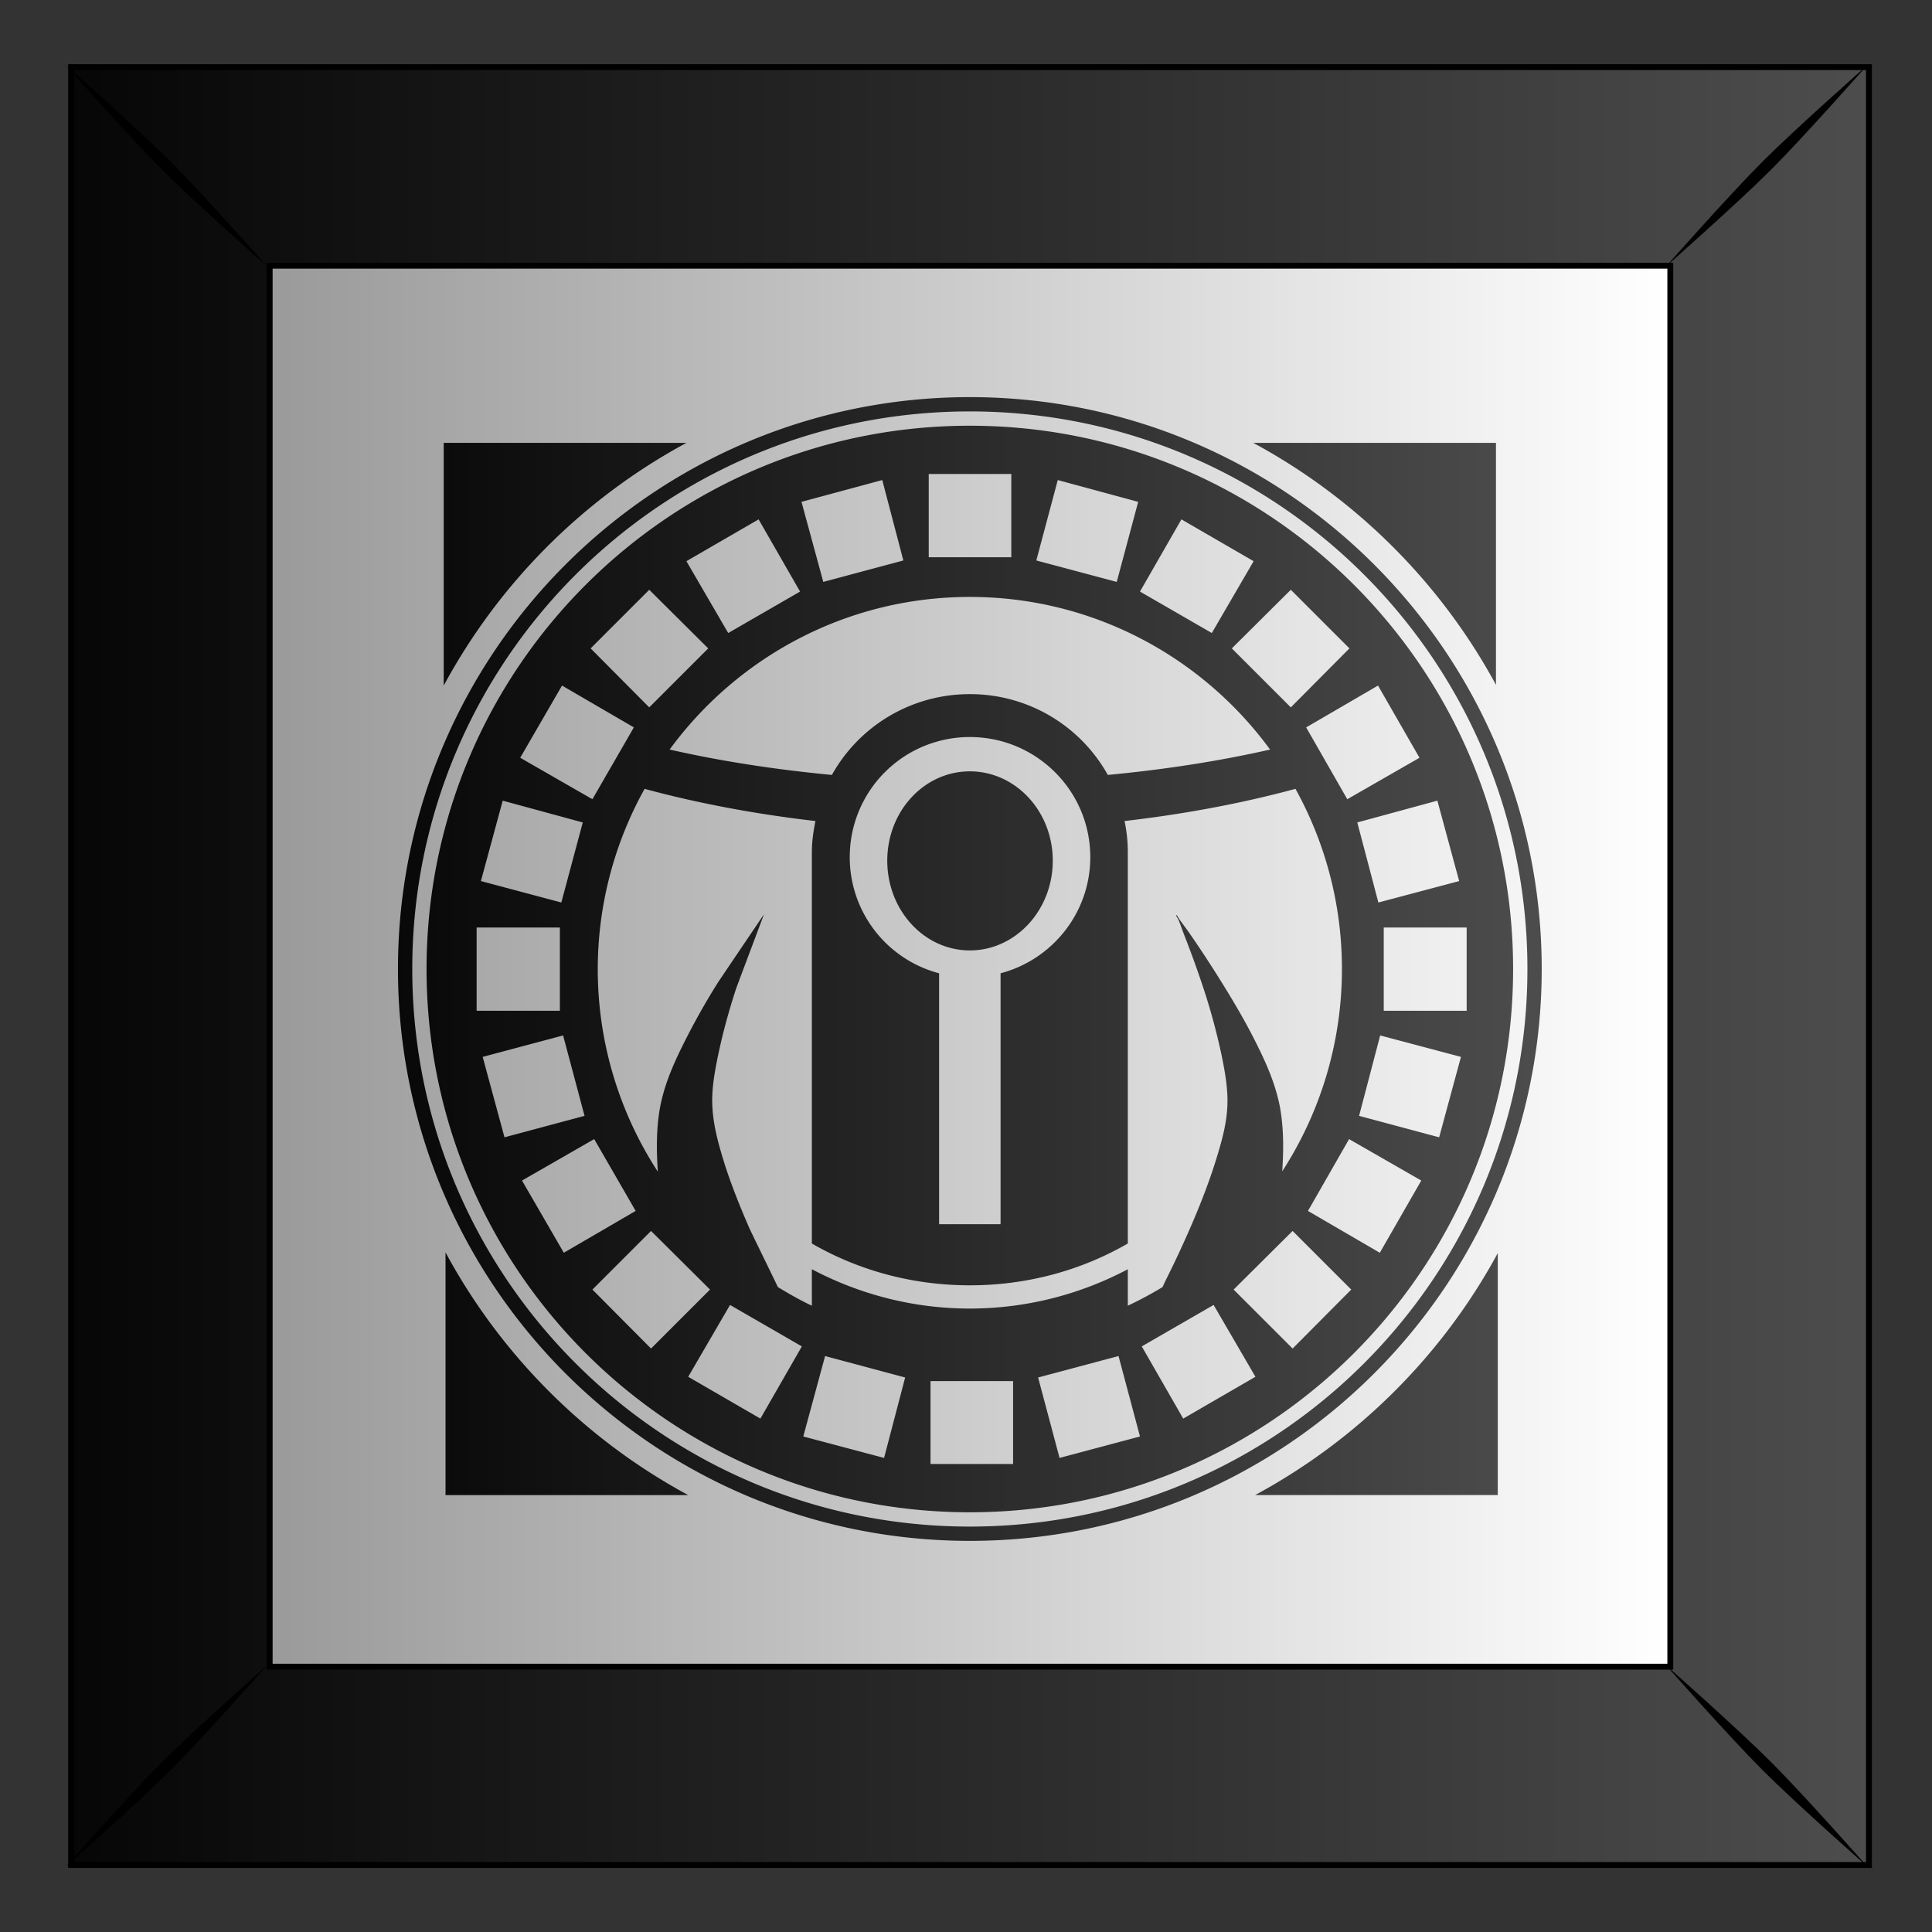
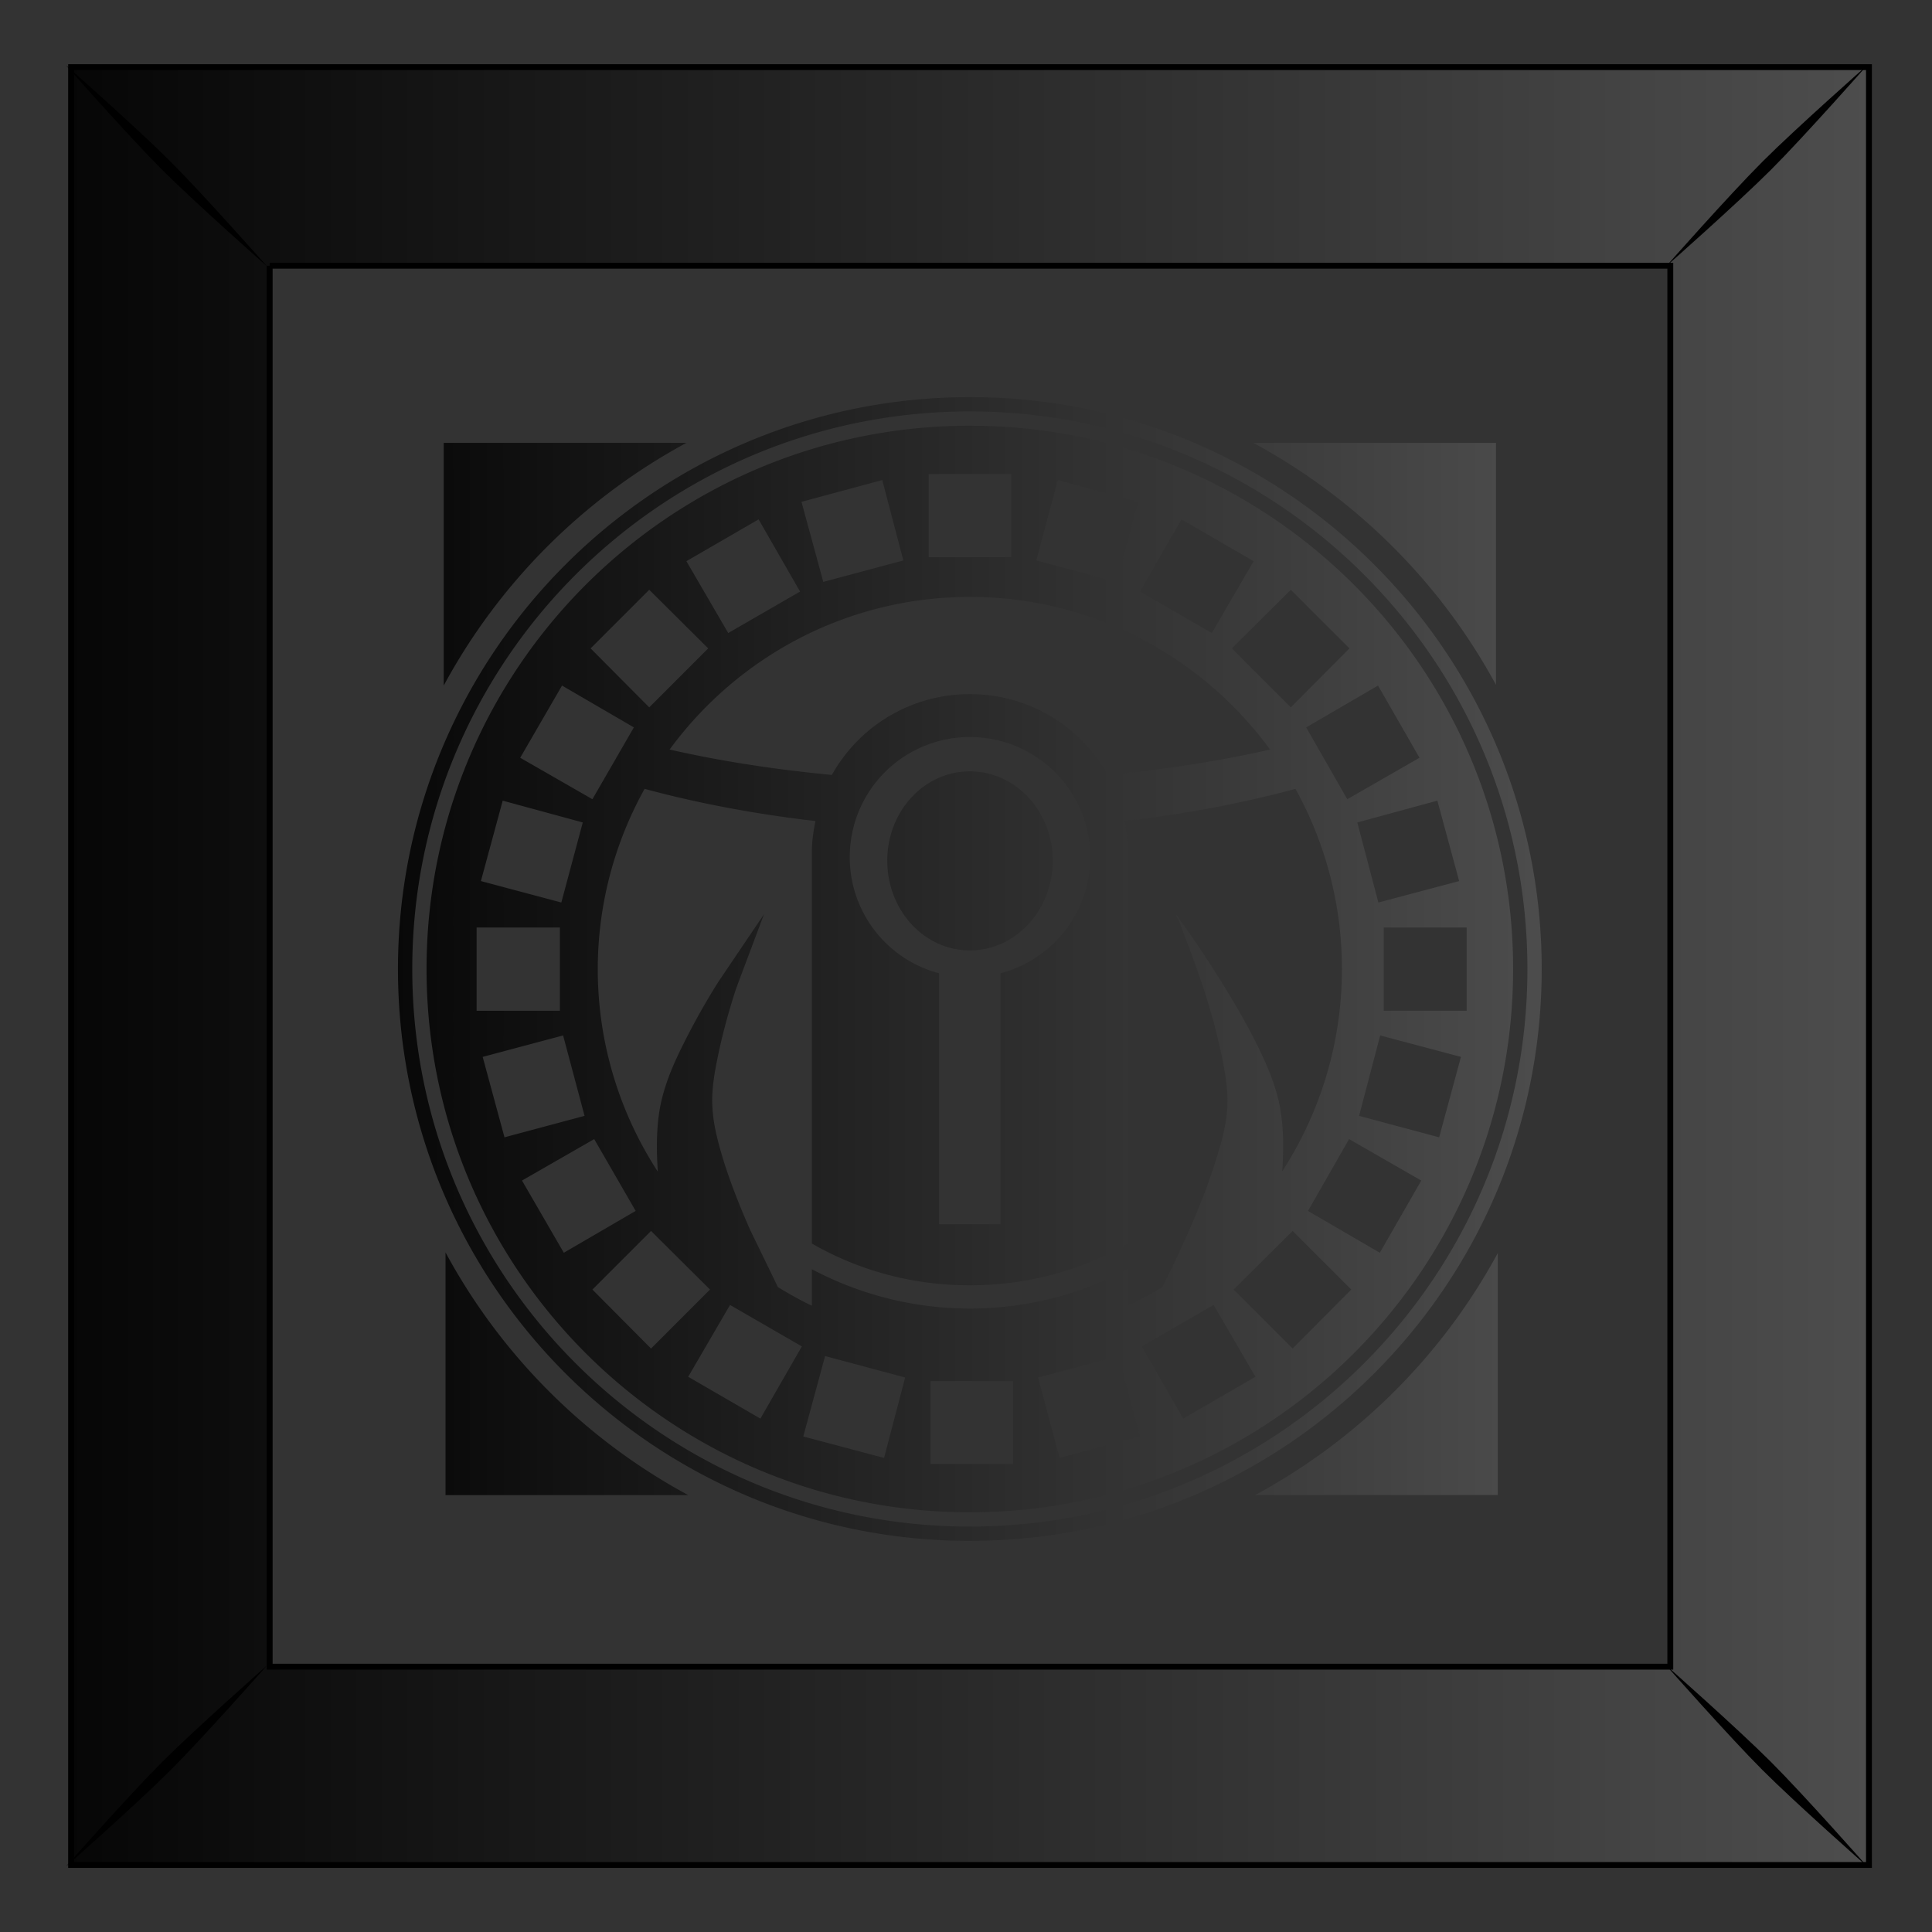
<svg xmlns="http://www.w3.org/2000/svg" xmlns:xlink="http://www.w3.org/1999/xlink" viewBox="0 0 300 300">
  <rect x="0" y="0" width="300" height="300" fill="#333333" stroke="none" />
  <defs>
    <linearGradient id="a">
      <stop offset="0" />
      <stop stop-color="#4d4d4d" offset="1" />
    </linearGradient>
    <linearGradient id="b" y2="102.69" gradientUnits="userSpaceOnUse" x2="331.26" gradientTransform="translate(945.34 -.014)" y1="102.69" x1="454.85">
      <stop stop-color="#fff" offset="0" />
      <stop stop-color="#999" offset="1" />
    </linearGradient>
    <linearGradient id="c" y2="53.345" xlink:href="#a" gradientUnits="userSpaceOnUse" x2="472.53" gradientTransform="translate(945.34 -.014)" y1="53.345" x1="301.03" />
    <linearGradient id="d" y2="889.61" xlink:href="#a" gradientUnits="userSpaceOnUse" x2="1384.2" gradientTransform="translate(0 147.64)" y1="889.61" x1="1271.5" />
  </defs>
-   <path fill="url(#b)" d="M1260.4-25.259h157.18v157.18H1260.4z" transform="translate(-2227.43 55.29) scale(1.776)" />
-   <path d="M1260.4-25.262v157.19h157.19v-157.19H1260.4zM1277.762-7.9h122.46v122.49h-122.46V-7.9z" stroke="#000" stroke-width=".513" fill="url(#c)" transform="translate(-2227.43 55.29) scale(1.776)" />
+   <path d="M1260.4-25.262v157.19h157.19v-157.19H1260.4zM1277.762-7.9h122.46v122.49h-122.46V-7.9" stroke="#000" stroke-width=".513" fill="url(#c)" transform="translate(-2227.43 55.29) scale(1.776)" />
  <path d="M10.233 10.132s9.714 11.004 14.947 16.237c5.234 5.233 16.278 14.988 16.278 14.988S31.703 30.313 26.47 25.08 10.233 10.132 10.233 10.132zM25.18 273.598c-5.233 5.234-14.947 16.237-14.947 16.237s11.003-9.714 16.237-14.947c5.233-5.234 14.988-16.278 14.988-16.278s-11.044 9.755-16.278 14.988zM273.697 25.082c-5.233 5.233-14.988 16.277-14.988 16.277s11.044-9.755 16.278-14.988c5.233-5.233 14.947-16.237 14.947-16.237s-11.003 9.714-16.237 14.948zM258.71 258.595s9.755 11.044 14.988 16.278c5.234 5.233 16.237 14.947 16.237 14.947s-9.714-11.003-14.948-16.236c-5.233-5.234-16.277-14.989-16.277-14.989z" />
  <path d="M1333.5 963.12c-27.614 0-50 22.386-50 50s22.386 50 50 50 50-22.386 50-50-22.386-50-50-50zm0 1.25c26.924 0 48.75 21.826 48.75 48.75s-21.826 48.75-48.75 48.75-48.75-21.826-48.75-48.75 21.826-48.75 48.75-48.75zm0 1.25c-26.233 0-47.5 21.266-47.5 47.5s21.267 47.5 47.5 47.5c26.234 0 47.5-21.266 47.5-47.5s-21.266-47.5-47.5-47.5zm-46 1.5v21.219a52.458 52.458 0 0121.219-21.219H1287.5zm70.781 0c8.96 4.836 16.371 12.204 21.219 21.156V967.12h-21.219zm-28.375 2.719h7.219v7.281h-7.219v-7.281zm-4.063.531l1.844 7.031-7 1.875-1.906-7 7.063-1.906zm15.344 0l7.032 1.906-1.875 7-7.032-1.875 1.876-7.03zm-26.155 3.438l3.625 6.312-6.282 3.625-3.656-6.281 6.313-3.656zm36.969 0l6.312 3.656-3.656 6.28-6.281-3.624 3.624-6.313zm-46.531 6.156l5.156 5.125-5.156 5.156-5.125-5.156 5.125-5.125zm56.094 0l5.125 5.125-5.125 5.156-5.157-5.156 5.157-5.125zm-28.063.625c10.779 0 20.337 5.264 26.25 13.344-4.443 1.01-9.215 1.747-14.187 2.219a13.77 13.77 0 00-12.063-7.063 13.77 13.77 0 00-12.062 7.063c-4.984-.473-9.737-1.207-14.188-2.22 5.921-8.079 15.472-13.343 26.25-13.343zm-35.656 7.75l6.28 3.656-3.624 6.281-6.313-3.625 3.656-6.312zm71.344 0l3.625 6.312-6.313 3.625-3.594-6.28 6.282-3.657zm-35.688 4.5c5.807 0 10.53 4.693 10.53 10.5 0 4.878-3.338 8.969-7.843 10.156v21.938h-5.375v-21.938a10.492 10.492 0 01-7.813-10.156 10.49 10.49 0 0110.5-10.5zm0 3c-4 0-7.22 3.49-7.22 7.812 0 4.323 3.22 7.844 7.22 7.844 4 0 7.25-3.52 7.25-7.844 0-4.323-3.25-7.812-7.25-7.812zm-28.437 1.53c4.642 1.256 9.663 2.205 14.937 2.813-.176.884-.313 1.783-.313 2.72v34.218c4.063 2.346 8.783 3.656 13.812 3.656 5.03 0 9.749-1.31 13.813-3.656v-34.219c0-.936-.105-1.835-.281-2.719 5.274-.608 10.295-1.557 14.938-2.812a32.442 32.442 0 014.062 15.75 32.497 32.497 0 01-5.218 17.688c.117-1.82.149-3.763-.22-5.719-.394-1.963-1.174-3.721-2-5.375-.918-1.86-1.971-3.654-3.062-5.406a100.968 100.968 0 00-2.781-4.25c-.294-.424-.605-.83-.906-1.25-.082-.115-.136-.23-.219-.344-.023-.03-.071-.064-.094-.094.014.033.017.092.031.125.052.126.136.218.187.344.189.462.352.943.532 1.406a92.008 92.008 0 011.656 4.594 55.69 55.69 0 011.531 5.625c.36 1.7.647 3.35.531 4.875-.094 1.6-.585 3.221-1.125 4.937-.61 1.881-1.341 3.727-2.156 5.594a96.474 96.474 0 01-2.125 4.531c-.087.174-.161.358-.25.532a32.763 32.763 0 01-3.031 1.625v-3.188a29.517 29.517 0 01-13.813 3.438c-4.992 0-9.684-1.26-13.812-3.438v3.188c-1.03-.483-2.002-1.041-2.969-1.625-.813-1.694-1.655-3.398-2.469-5.094-.807-1.847-1.55-3.695-2.156-5.563-.54-1.716-1-3.368-1.094-4.968-.115-1.524.172-3.144.532-4.844.399-1.87.917-3.748 1.531-5.625.8-2.16 1.629-4.324 2.437-6.5-1.335 1.978-2.687 3.975-4.03 5.969a62.767 62.767 0 00-3.032 5.406c-.825 1.654-1.605 3.412-2 5.375-.37 1.967-.336 3.92-.219 5.75a32.44 32.44 0 01-1.156-33.469zm-12.406 1.032l7 1.906-1.875 7-7.032-1.875 1.907-7.03zm81.719 0l1.906 7.031-7.063 1.875-1.843-7 7-1.906zm-84 11.09h7.28v7.281h-7.28v-7.28zm79.312 0h7.25v7.281h-7.25v-7.28zm-71.75 9.438l1.875 7.031-7 1.875-1.907-7.031 7.032-1.875zm71.438 0l7.062 1.875-1.906 7.031-7-1.875 1.844-7.031zm-68.72 9.062l3.626 6.281-6.282 3.657-3.656-6.313 6.313-3.625zm66 0l6.313 3.625-3.625 6.313-6.281-3.657 3.594-6.28zm-61.03 8.031l5.156 5.125-5.156 5.157-5.125-5.157 5.125-5.125zm56.094 0l5.125 5.125-5.125 5.157-5.157-5.157 5.157-5.125zm-74.063 1.875v21.22h21.219a52.454 52.454 0 01-21.22-21.22zm92 .063c-4.848 8.953-12.26 16.32-21.22 21.156h21.22v-21.156zm-67.125 4.532l6.28 3.625-3.624 6.312-6.313-3.656 3.657-6.281zm42.28 0l3.657 6.28-6.313 3.657-3.625-6.312 6.282-3.625zm-33.968 4.468l7 1.875-1.844 7.032-7.063-1.875 1.906-7.032zm25.656 0l1.875 7.032-7.032 1.875-1.875-7.032 7.032-1.875zm-16.438 2.188h7.218v7.25h-7.219v-7.25z" fill="url(#d)" transform="translate(-2217.7 -1648.835) scale(1.776)" />
</svg>